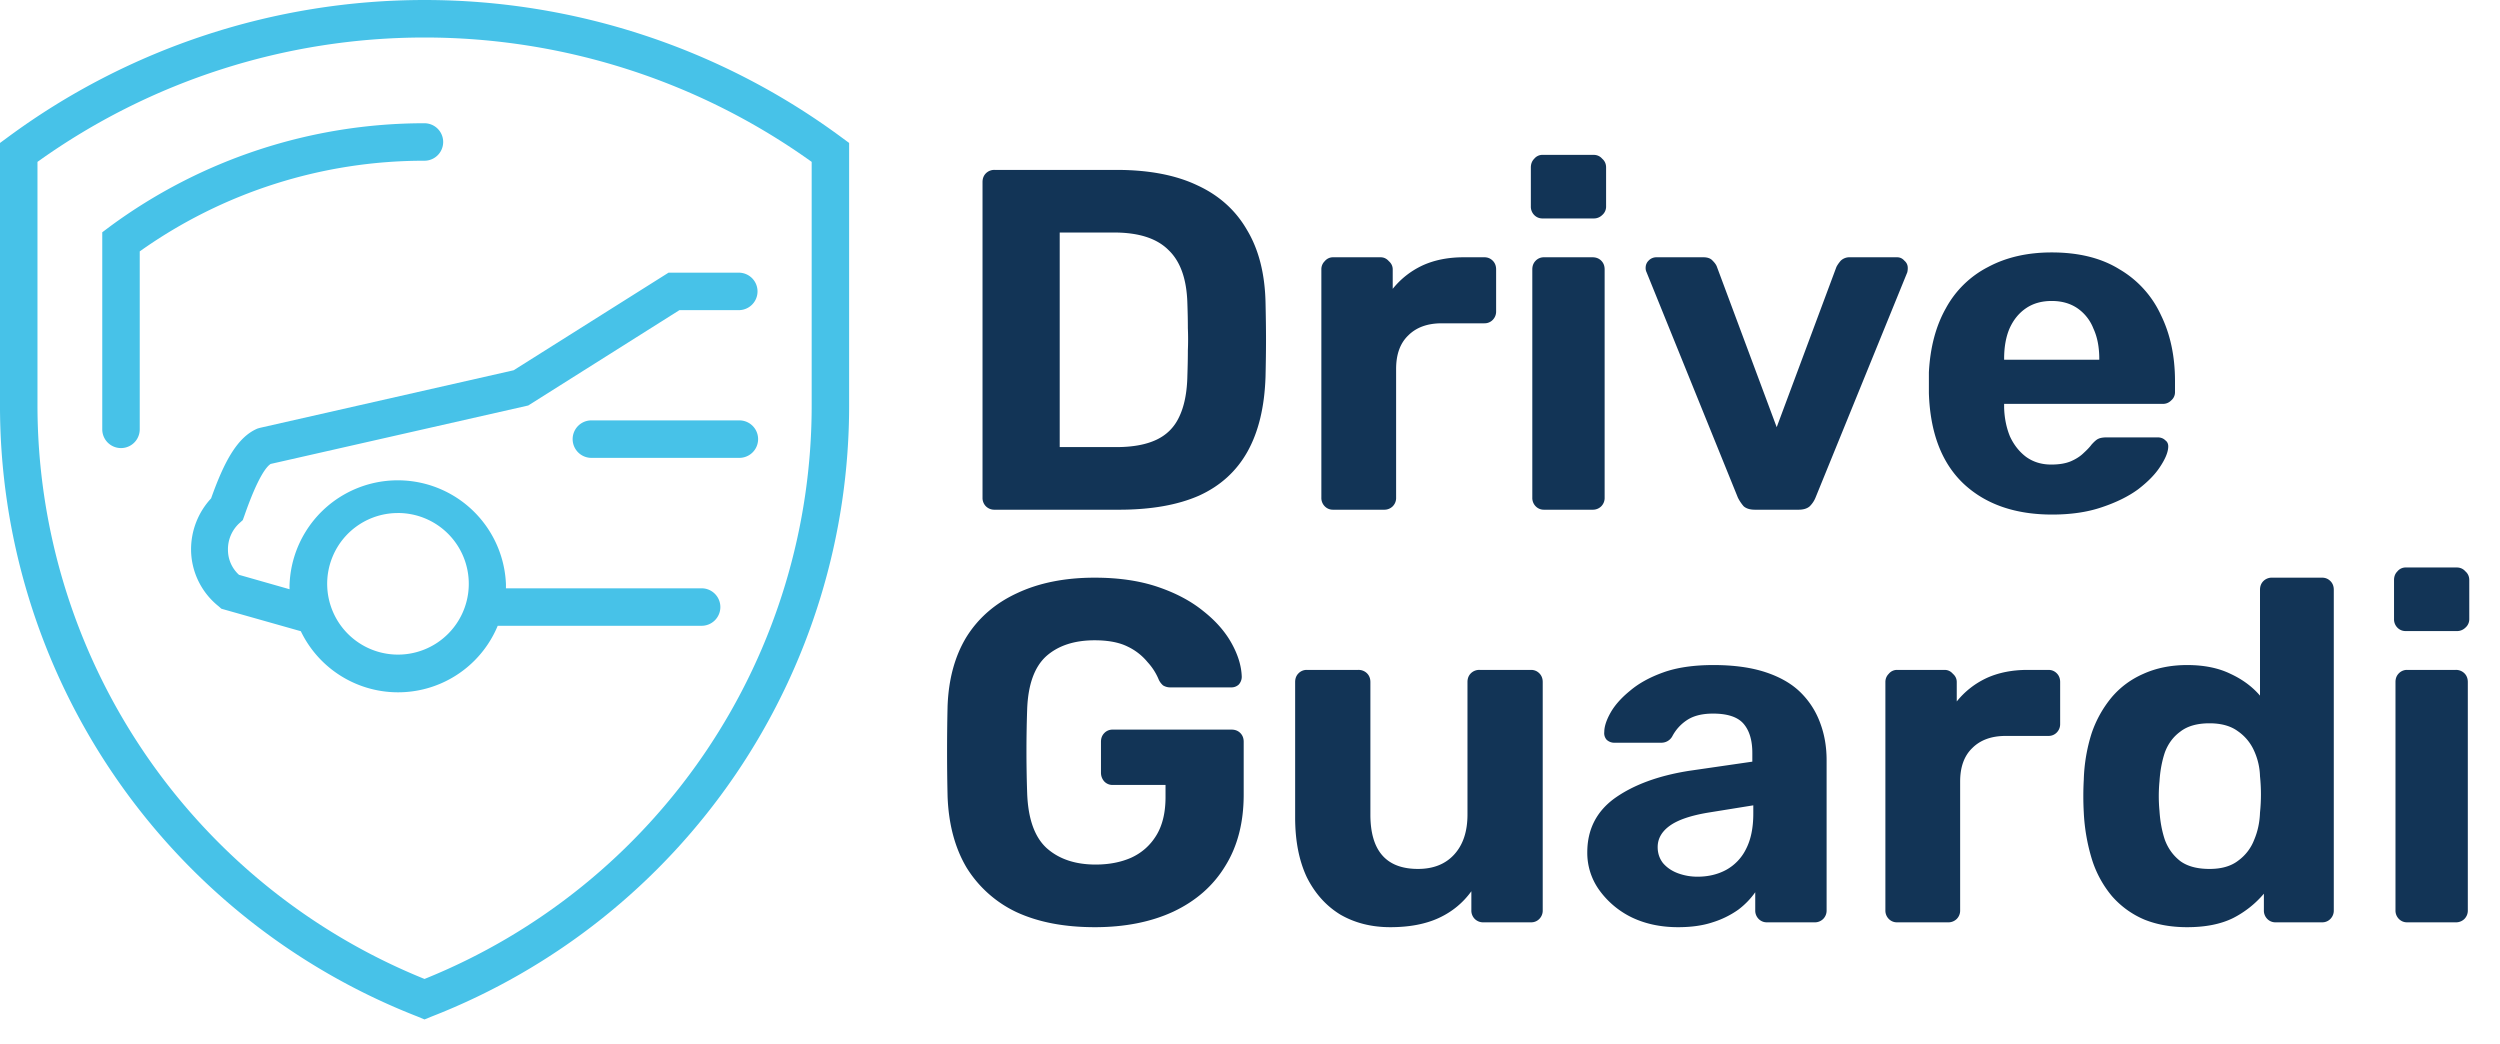
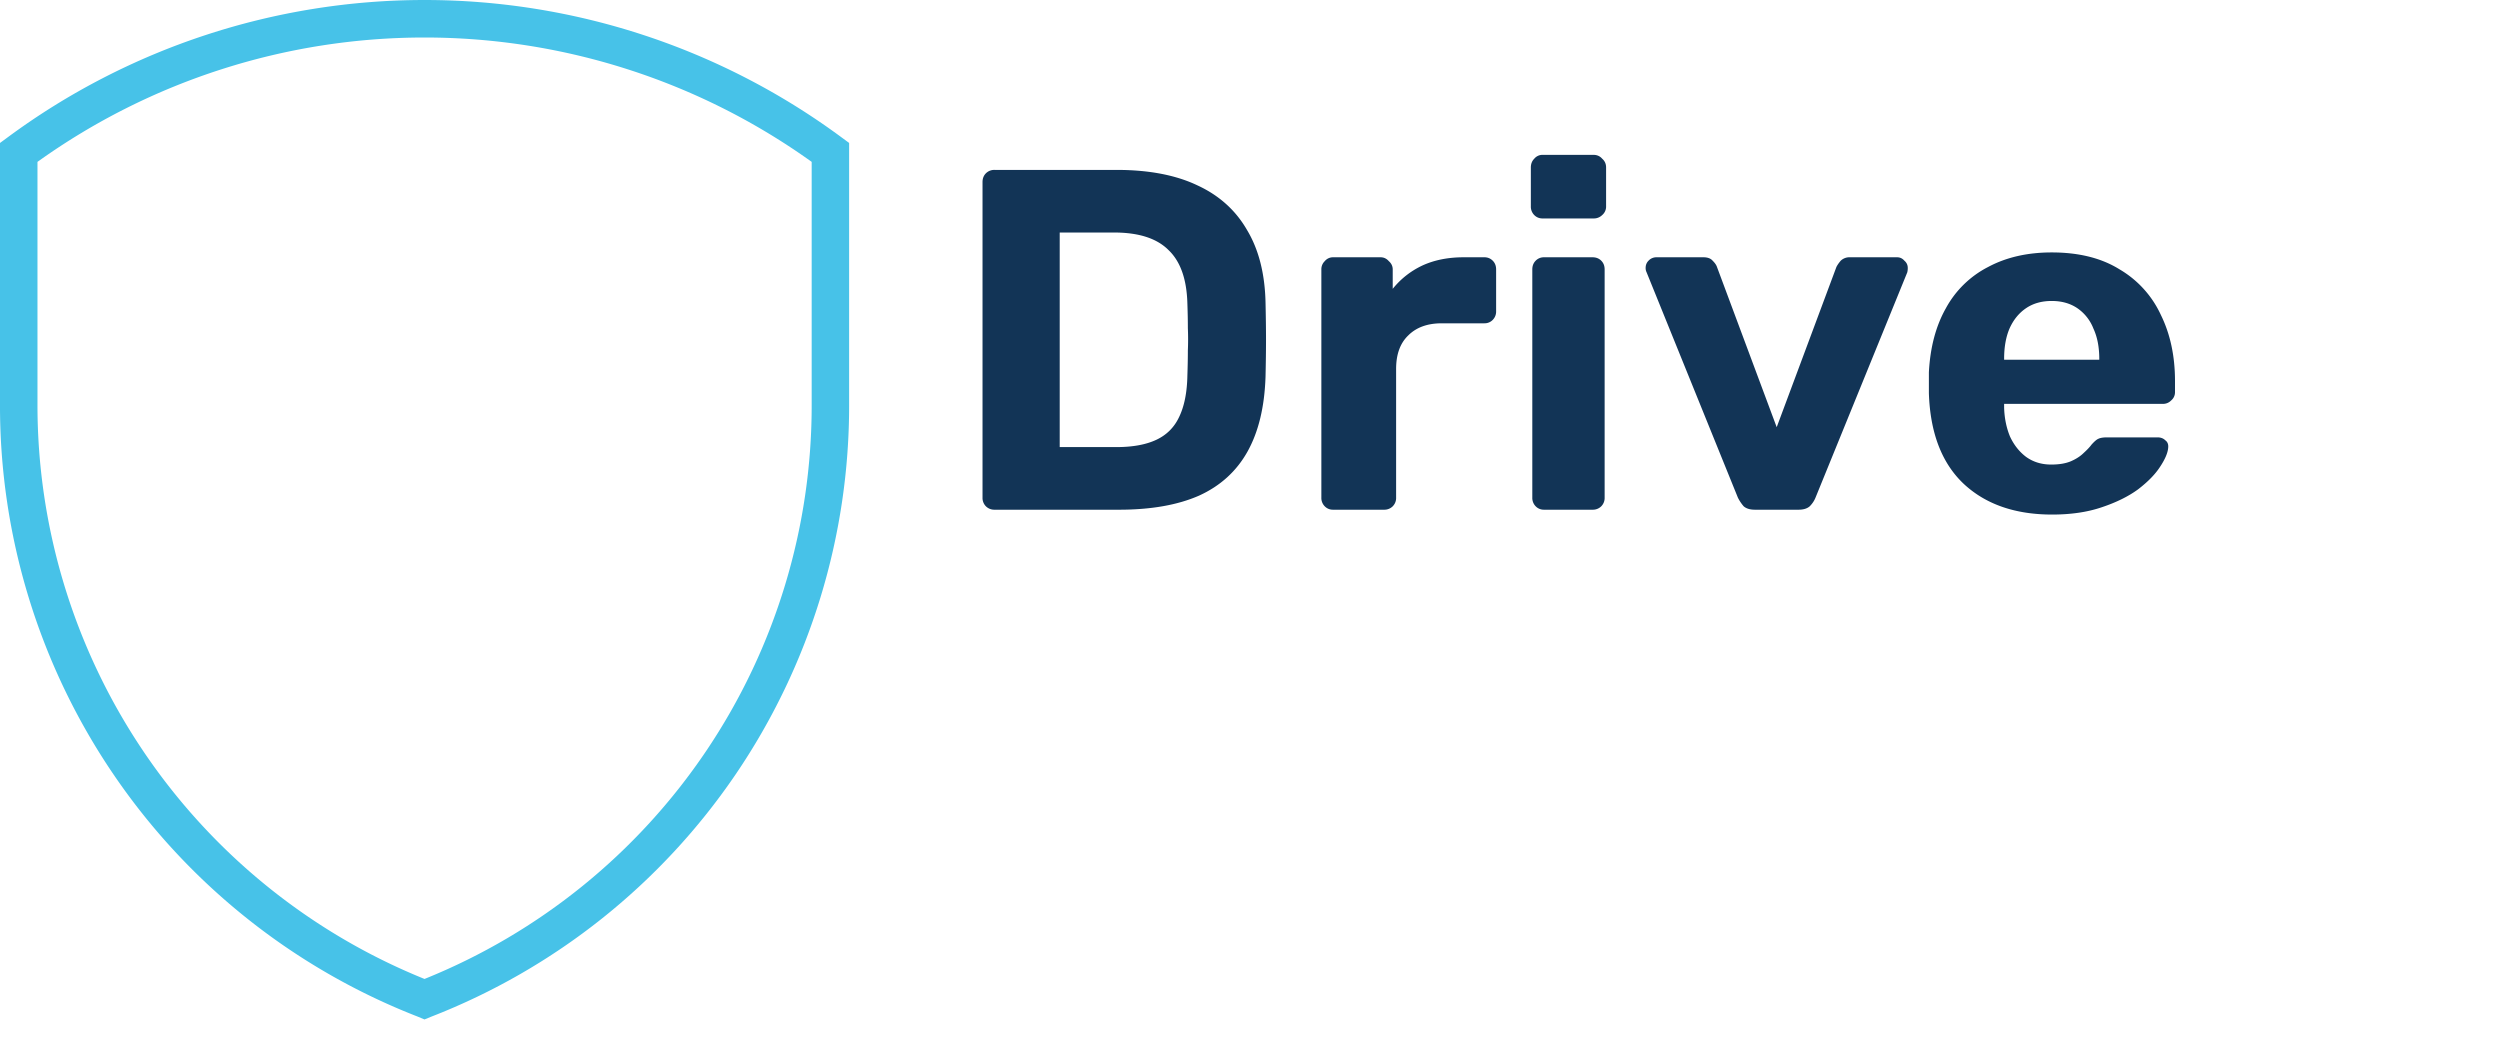
<svg xmlns="http://www.w3.org/2000/svg" width="103" height="43" fill="none">
  <path d="M40.98 21a.487.487 0 01-.36-.14.487.487 0 01-.14-.36v-13c0-.147.047-.267.14-.36a.487.487 0 01.36-.14H46c1.333 0 2.447.213 3.34.64.893.413 1.573 1.027 2.04 1.84.48.8.733 1.793.76 2.98.013.587.02 1.1.02 1.54 0 .44-.007.947-.02 1.52-.04 1.24-.287 2.267-.74 3.08-.453.813-1.12 1.42-2 1.82-.88.387-1.98.58-3.3.58h-5.12zm2.68-2.58H46c.667 0 1.213-.1 1.64-.3.427-.2.74-.513.94-.94.213-.44.327-1.007.34-1.7.013-.387.02-.733.02-1.04.013-.307.013-.613 0-.92 0-.307-.007-.647-.02-1.02-.027-1-.287-1.733-.78-2.2-.48-.48-1.227-.72-2.24-.72h-2.24v8.84zM54.92 21a.463.463 0 01-.34-.14.487.487 0 01-.14-.36v-9.4a.46.46 0 01.14-.34.436.436 0 01.34-.16h1.96c.133 0 .246.053.34.16.106.093.16.207.16.34v.8c.333-.413.74-.733 1.22-.96.493-.227 1.06-.34 1.7-.34h.86c.133 0 .246.047.34.14.093.093.14.213.14.36v1.72a.487.487 0 01-.14.36.463.463 0 01-.34.14H59.4c-.587 0-1.047.167-1.38.5-.334.32-.5.78-.5 1.38v5.3a.487.487 0 01-.14.36.487.487 0 01-.36.14h-2.1zm8.691 0a.463.463 0 01-.34-.14.487.487 0 01-.14-.36v-9.4c0-.147.047-.267.14-.36a.463.463 0 01.34-.14h2c.147 0 .267.047.36.14.093.093.14.213.14.36v9.4a.487.487 0 01-.14.36.487.487 0 01-.36.14h-2zm-.06-12a.463.463 0 01-.34-.14.487.487 0 01-.14-.36V6.9c0-.147.047-.267.14-.36a.436.436 0 01.34-.16h2.1c.147 0 .267.053.36.16.107.093.16.213.16.36v1.6a.456.456 0 01-.16.36.487.487 0 01-.36.14h-2.1zM72.3 21c-.2 0-.353-.047-.46-.14a1.69 1.69 0 01-.24-.36l-3.76-9.28a.396.396 0 01-.04-.18c0-.12.04-.22.12-.3a.44.44 0 01.32-.14h1.94c.174 0 .3.047.38.14.094.093.154.18.18.26l2.46 6.6 2.46-6.6c.04-.08.1-.167.18-.26a.514.514 0 01.38-.14h1.94c.12 0 .22.047.3.14.094.08.14.18.14.3a.745.745 0 01-.02.18L74.8 20.5a1.068 1.068 0 01-.24.36c-.106.093-.26.14-.46.14h-1.8zm12.25.2c-1.534 0-2.754-.427-3.66-1.28-.894-.853-1.367-2.093-1.42-3.72v-.86c.053-1.027.286-1.907.7-2.64a4.115 4.115 0 011.74-1.7c.746-.4 1.62-.6 2.62-.6 1.12 0 2.053.233 2.8.7a4.22 4.22 0 011.7 1.88c.386.787.58 1.693.58 2.72v.46a.436.436 0 01-.16.34.463.463 0 01-.34.14h-6.54v.16c.013.427.093.82.24 1.18.16.347.38.627.66.84.293.213.64.32 1.04.32.333 0 .606-.047.82-.14.213-.093.386-.207.52-.34.146-.133.253-.247.32-.34.12-.133.213-.213.28-.24.08-.04.2-.06.36-.06h2.08c.133 0 .24.04.32.12.093.067.133.167.12.3-.014.213-.127.48-.34.8-.2.307-.5.613-.9.92-.4.293-.9.54-1.5.74-.587.2-1.267.3-2.04.3zm-1.98-6.38h3.92v-.04c0-.48-.08-.893-.24-1.24a1.814 1.814 0 00-.66-.84c-.294-.2-.647-.3-1.06-.3-.414 0-.767.1-1.06.3-.294.2-.52.48-.68.84-.147.347-.22.76-.22 1.24v.04z" fill="#123456" />
  <path d="M34.668 5.657a28.903 28.903 0 00-34.351 0L0 5.89v10.72a27.012 27.012 0 0017.21 25.275l.279.116.285-.116a27.013 27.013 0 0017.21-25.275V5.889l-.316-.232zM33.441 16.61A25.468 25.468 0 0117.49 40.333 25.507 25.507 0 011.544 16.609v-9.94a27.383 27.383 0 0131.897 0v9.94z" fill="#47C2E8" />
-   <path d="M4.522 9.338l-.309.232v8.119a.772.772 0 001.544 0v-7.332a20.212 20.212 0 0111.73-3.735.772.772 0 100-1.544 21.818 21.818 0 00-12.965 4.26zm6.089 8.318c-.848.355-1.389 1.404-1.914 2.878a3.087 3.087 0 00-.825 2.123 3.01 3.01 0 001.126 2.315l.124.108 3.272.926a4.446 4.446 0 008.112-.224h8.373a.772.772 0 100-1.543h-8.034v-.178a4.461 4.461 0 00-8.914 0 1.9 1.9 0 000 .216l-2.084-.594a1.389 1.389 0 01-.455-1.026 1.459 1.459 0 01.455-1.088l.155-.14.07-.192c.563-1.613.918-2.022 1.08-2.123l10.612-2.408 6.228-3.928h2.446a.772.772 0 100-1.544h-2.894l-6.382 4.021-10.442 2.37-.109.03zm5.789 3.48a2.917 2.917 0 11-2.694 1.791 2.911 2.911 0 012.71-1.79H16.4z" fill="#47C2E8" />
-   <path d="M30.462 17.32h-6.097a.772.772 0 000 1.544h6.097a.772.772 0 100-1.544z" fill="#47C2E8" />
-   <path d="M45.1 38.2c-1.253 0-2.327-.207-3.22-.62a4.844 4.844 0 01-2.06-1.84c-.48-.813-.74-1.793-.78-2.94a82.234 82.234 0 010-3.7c.04-1.12.3-2.073.78-2.86.493-.787 1.187-1.387 2.08-1.8.907-.427 1.973-.64 3.2-.64.987 0 1.853.127 2.6.38.747.253 1.373.587 1.88 1 .507.4.893.84 1.16 1.32.267.48.407.94.42 1.38 0 .12-.04.227-.12.32a.433.433 0 01-.32.12h-2.48a.569.569 0 01-.32-.08.704.704 0 01-.18-.24 2.418 2.418 0 00-.46-.72 2.376 2.376 0 00-.82-.64c-.347-.173-.8-.26-1.36-.26-.84 0-1.507.22-2 .66-.48.44-.74 1.16-.78 2.16a51.053 51.053 0 000 3.5c.04 1.04.307 1.787.8 2.24.507.453 1.18.68 2.02.68.547 0 1.033-.093 1.46-.28.44-.2.787-.507 1.04-.92.253-.413.38-.94.38-1.58v-.5h-2.18a.463.463 0 01-.34-.14.533.533 0 01-.14-.36v-1.28c0-.147.047-.267.14-.36a.463.463 0 01.34-.14h4.9c.147 0 .267.047.36.14.093.093.14.213.14.36v2.18c0 1.147-.253 2.127-.76 2.94-.493.813-1.207 1.44-2.14 1.88-.92.427-2 .64-3.24.64zm12.18 0c-.774 0-1.46-.173-2.06-.52-.587-.36-1.047-.873-1.38-1.54-.32-.68-.48-1.5-.48-2.46V28.1c0-.147.046-.267.14-.36a.463.463 0 01.34-.14h2.12a.49.49 0 01.36.14c.093.093.14.213.14.36v5.46c0 1.493.653 2.24 1.96 2.24.626 0 1.12-.193 1.48-.58.373-.4.56-.953.56-1.66V28.1c0-.147.046-.267.14-.36a.488.488 0 01.36-.14h2.12c.133 0 .246.047.34.14.093.093.14.213.14.36v9.4a.487.487 0 01-.14.36.463.463 0 01-.34.14h-1.96a.488.488 0 01-.36-.14.487.487 0 01-.14-.36v-.78c-.347.48-.794.847-1.34 1.1-.547.253-1.214.38-2 .38zm11.856 0c-.706 0-1.34-.133-1.9-.4a3.575 3.575 0 01-1.34-1.12 2.622 2.622 0 01-.5-1.56c0-.947.38-1.693 1.14-2.24.774-.547 1.787-.92 3.04-1.12l2.62-.38v-.36c0-.52-.12-.92-.36-1.2-.24-.28-.66-.42-1.26-.42-.44 0-.793.087-1.06.26-.266.173-.473.4-.62.68a.51.51 0 01-.46.26h-1.9a.46.46 0 01-.34-.12.404.404 0 01-.1-.32c0-.227.087-.493.26-.8.174-.307.44-.607.8-.9.36-.307.82-.56 1.38-.76.56-.2 1.247-.3 2.06-.3.84 0 1.56.1 2.16.3.6.2 1.08.48 1.44.84.36.36.627.78.8 1.26.174.467.26.973.26 1.52v6.18a.487.487 0 01-.14.36.487.487 0 01-.36.14h-1.96a.463.463 0 01-.34-.14.487.487 0 01-.14-.36v-.74a3.226 3.226 0 01-.7.72 3.743 3.743 0 01-1.06.52c-.4.133-.873.2-1.42.2zm.8-2.08c.44 0 .834-.093 1.18-.28a1.97 1.97 0 00.82-.86c.2-.387.3-.873.3-1.46v-.34l-1.86.3c-.72.12-1.246.3-1.58.54-.333.24-.5.533-.5.88 0 .253.074.473.22.66.16.187.367.327.62.42.254.093.52.14.8.14zM78.158 38a.463.463 0 01-.34-.14.487.487 0 01-.14-.36v-9.4c0-.133.047-.247.14-.34a.435.435 0 01.34-.16h1.96c.133 0 .247.053.34.16.107.093.16.207.16.34v.8c.333-.413.74-.733 1.22-.96.493-.227 1.06-.34 1.7-.34h.86c.133 0 .247.047.34.14.093.093.14.213.14.36v1.72a.487.487 0 01-.14.36.463.463 0 01-.34.14h-1.76c-.587 0-1.047.167-1.38.5-.333.32-.5.78-.5 1.38v5.3a.487.487 0 01-.14.36.488.488 0 01-.36.14h-2.1zm11.954.2c-.666 0-1.26-.107-1.78-.32a3.67 3.67 0 01-1.32-.96 4.42 4.42 0 01-.82-1.5 7.848 7.848 0 01-.34-1.94 12.324 12.324 0 010-1.36 6.988 6.988 0 01.32-1.9 4.67 4.67 0 01.82-1.48c.36-.427.8-.753 1.32-.98.534-.24 1.133-.36 1.8-.36.694 0 1.287.12 1.78.36.493.227.9.527 1.22.9V24.3c0-.147.047-.267.14-.36a.487.487 0 01.36-.14h2.06c.133 0 .247.047.34.14.094.093.14.213.14.36v13.2a.487.487 0 01-.14.36.463.463 0 01-.34.14h-1.92a.463.463 0 01-.34-.14.487.487 0 01-.14-.36v-.68a4.1 4.1 0 01-1.26 1c-.507.253-1.14.38-1.9.38zm.92-2.4c.493 0 .887-.113 1.18-.34a1.9 1.9 0 00.66-.86c.147-.347.227-.72.24-1.12a7.246 7.246 0 000-1.5 2.7 2.7 0 00-.24-1.04 1.931 1.931 0 00-.68-.82c-.293-.213-.68-.32-1.16-.32-.507 0-.906.113-1.2.34-.293.213-.506.5-.64.86-.12.36-.193.753-.22 1.18-.04.413-.04.827 0 1.24.027.427.1.82.22 1.18.134.36.347.653.64.88.294.213.694.32 1.2.32zm8.142 2.2a.463.463 0 01-.34-.14.487.487 0 01-.14-.36v-9.4c0-.147.046-.267.14-.36a.463.463 0 01.34-.14h2a.49.49 0 01.36.14c.093.093.14.213.14.36v9.4a.489.489 0 01-.14.36.49.49 0 01-.36.14h-2zm-.06-12a.463.463 0 01-.34-.14.487.487 0 01-.14-.36v-1.6c0-.147.046-.267.14-.36a.436.436 0 01.34-.16h2.1c.146 0 .266.053.36.16.106.093.16.213.16.36v1.6a.459.459 0 01-.16.36.49.49 0 01-.36.14h-2.1z" fill="#123456" />
</svg>